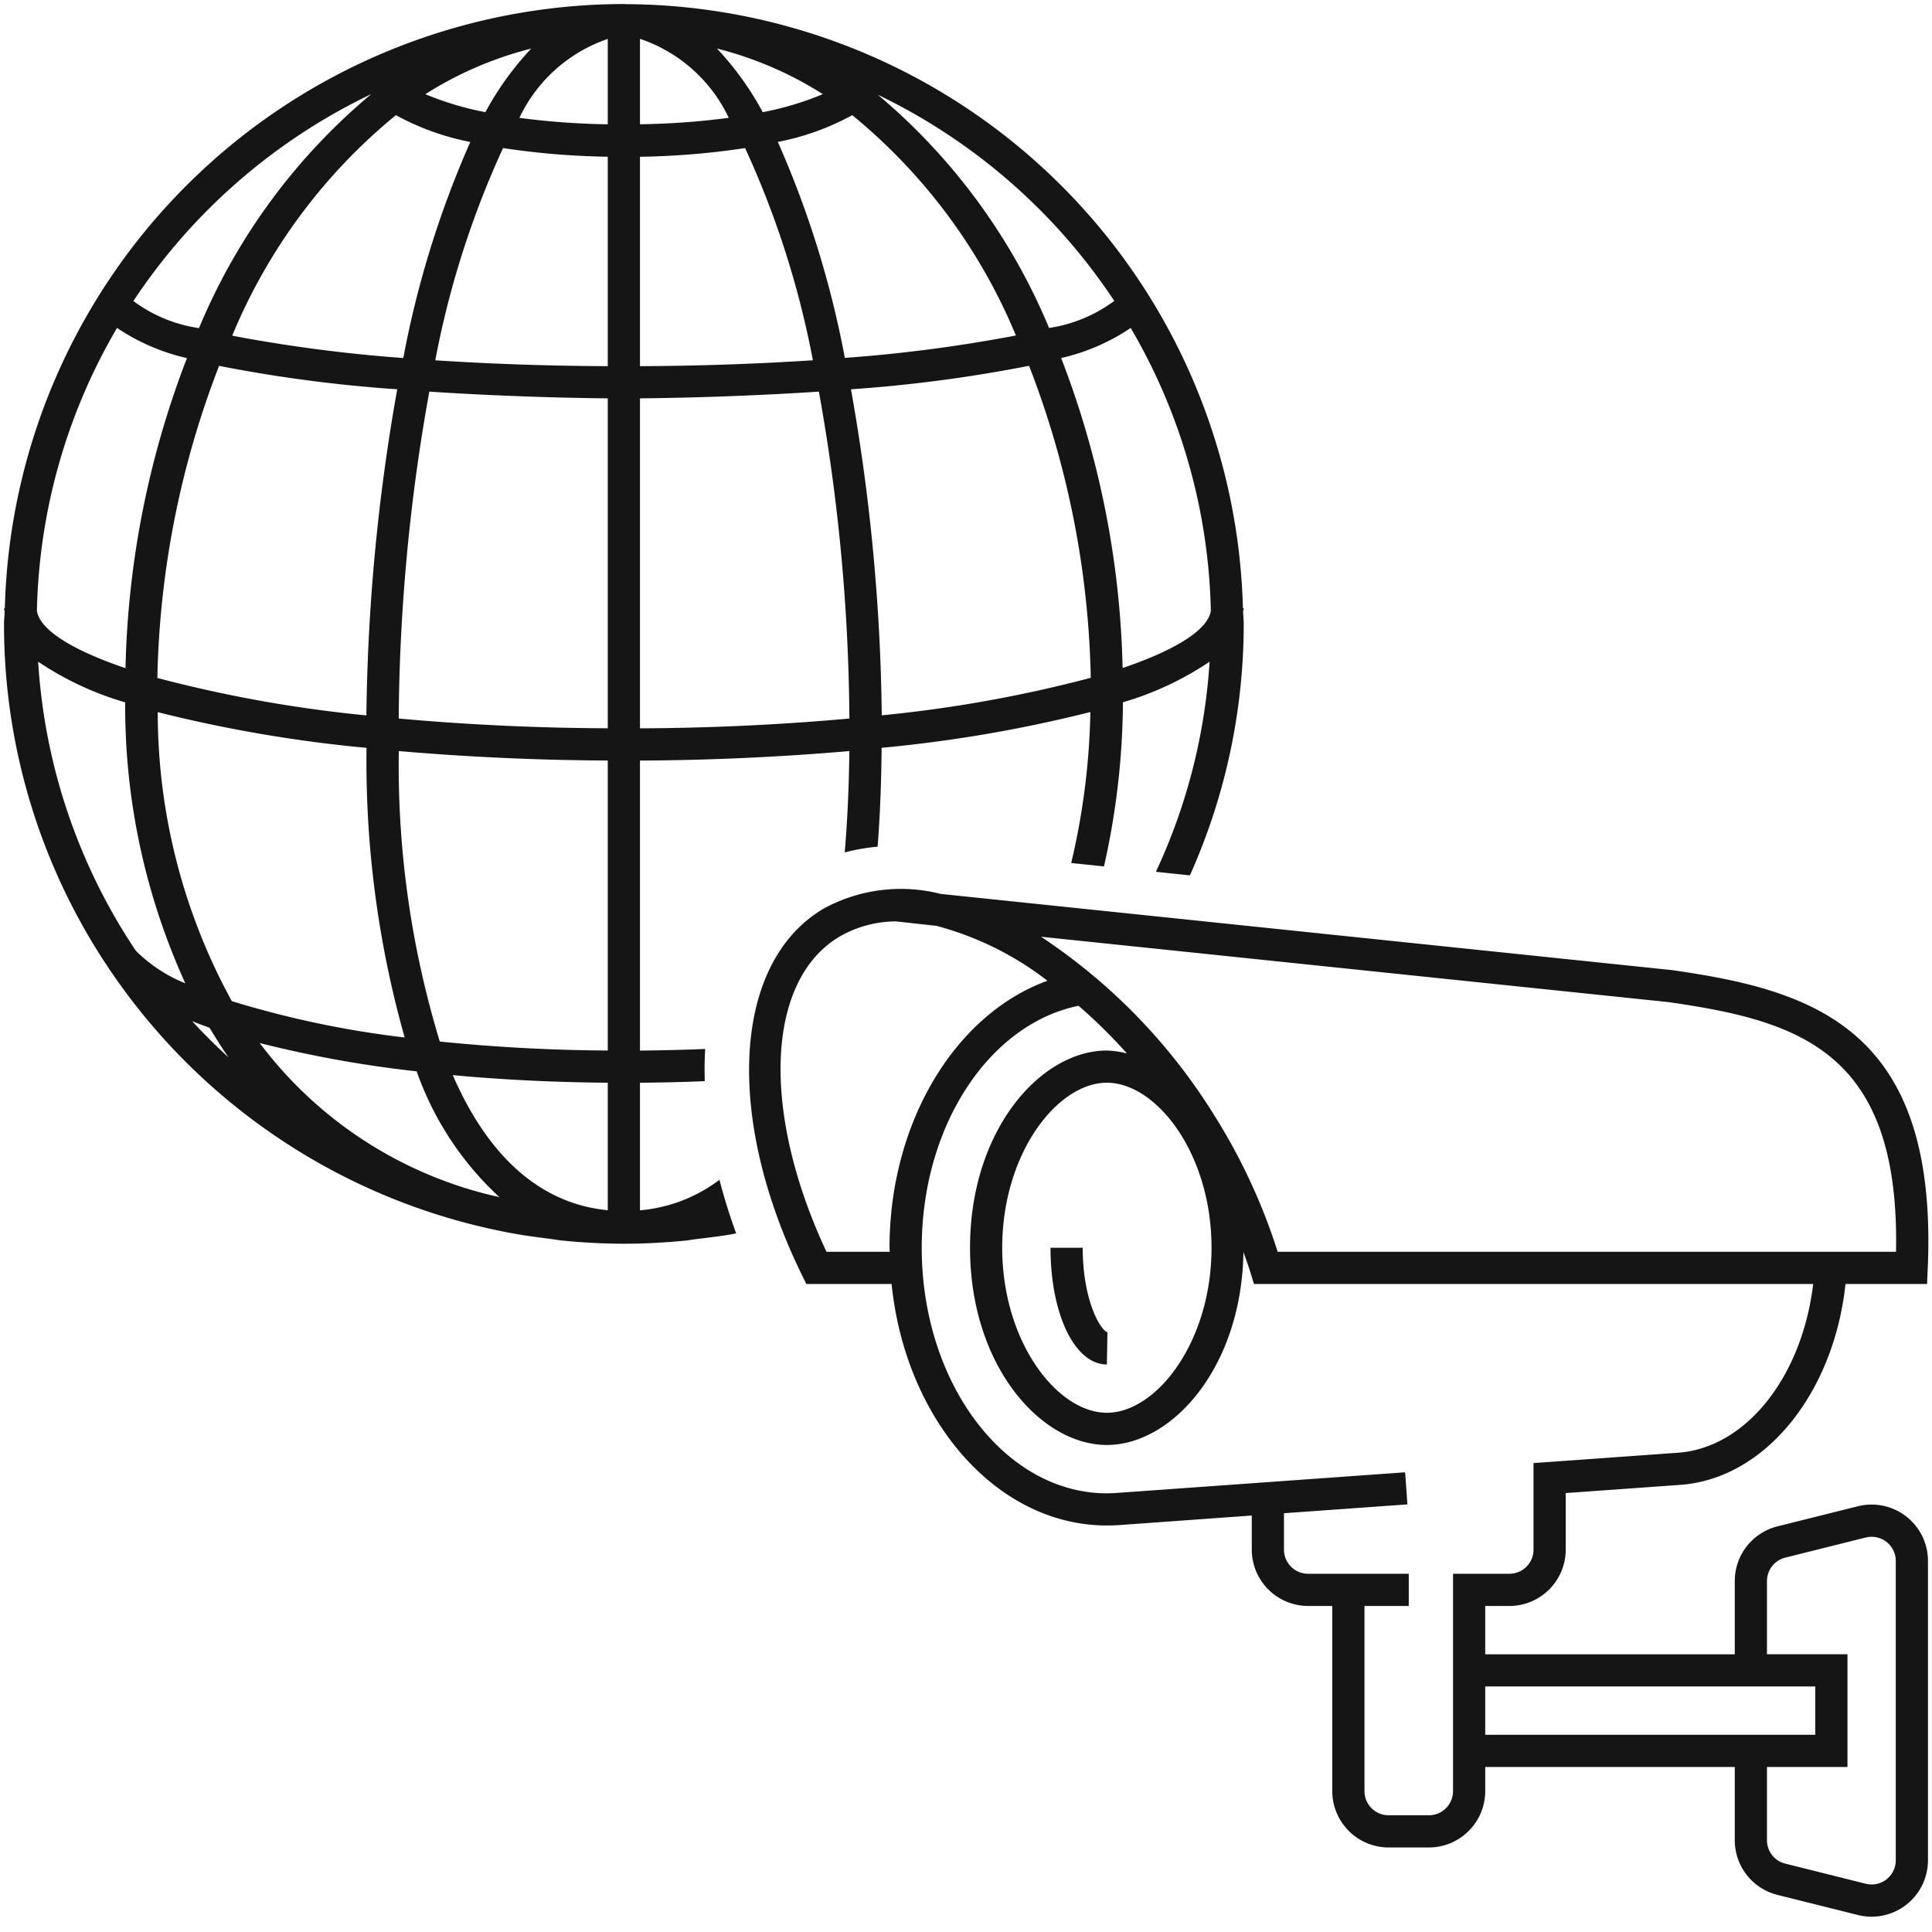
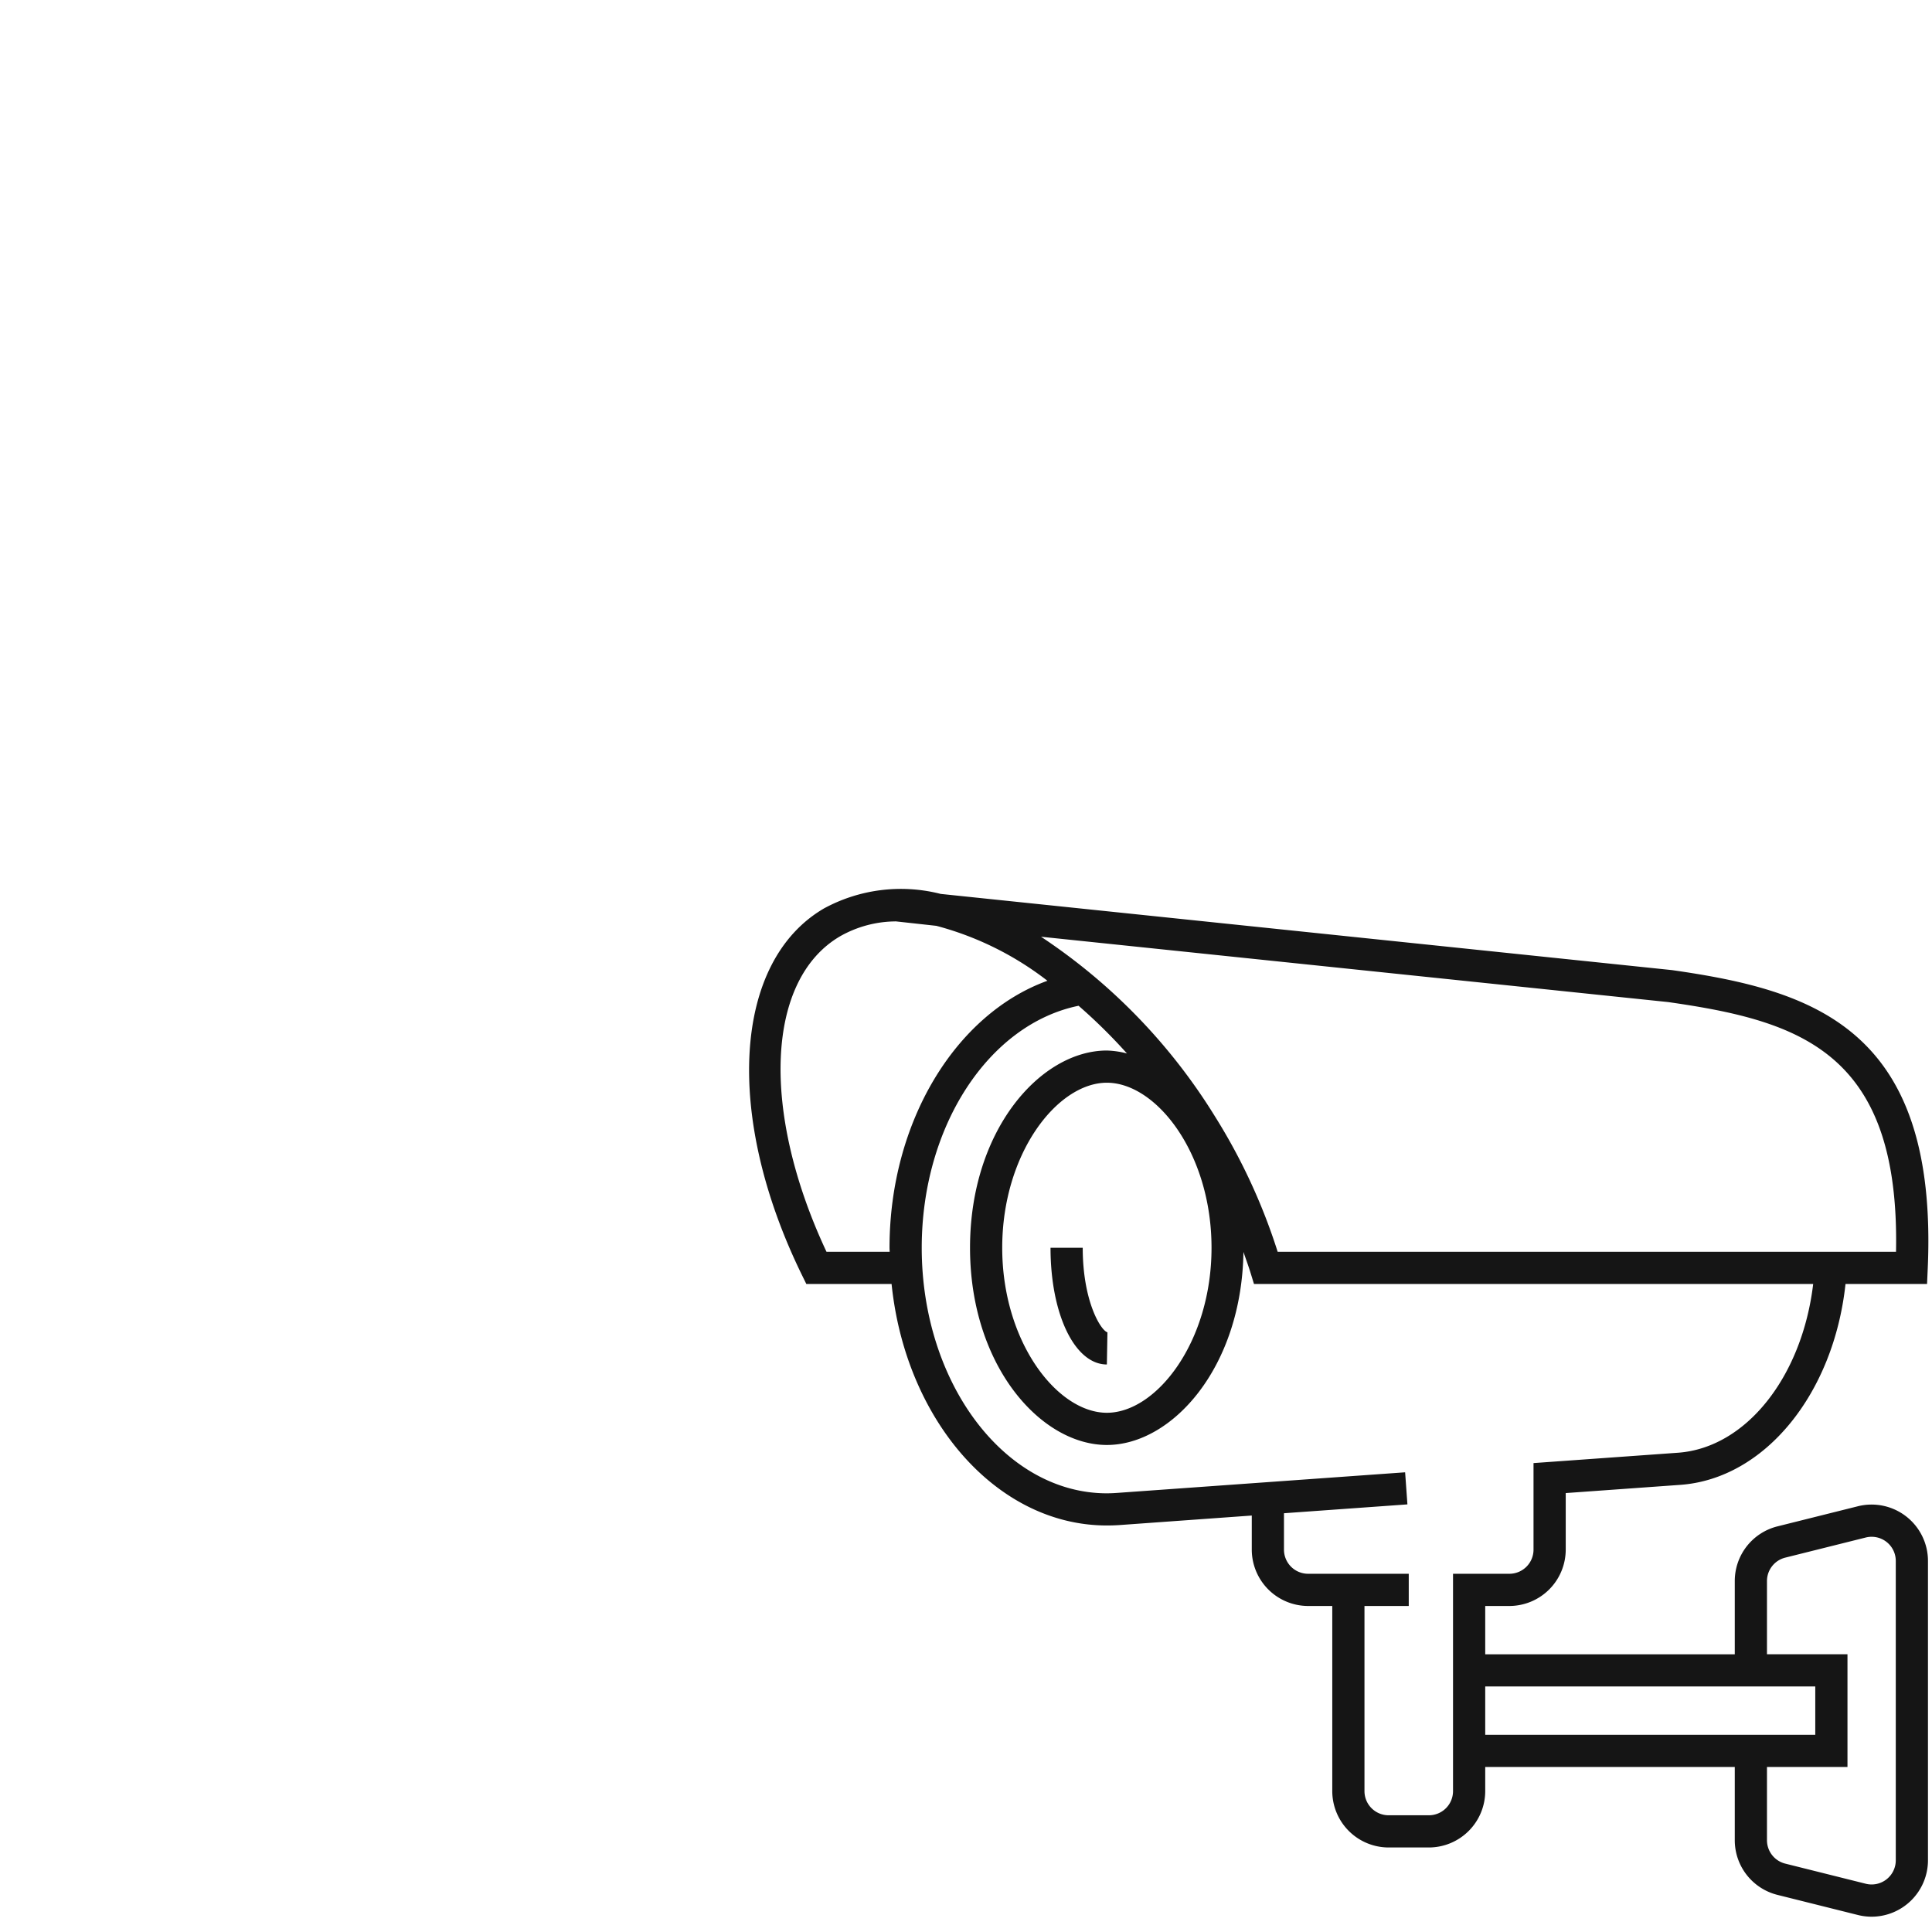
<svg xmlns="http://www.w3.org/2000/svg" id="icon-ui-svg" class="icon-ui-svg" viewBox="0 0 48 48" aria-hidden="true" width="48" height="48">
-   <path d="M17.875 29.312a3.818 3.818 0 0 1-1.975.758V26.9q.818-.006 1.61-.039-.013-.41.01-.8-.787.033-1.62.04v-7.205a63.815 63.815 0 0 0 5.202-.236q-.015 1.329-.115 2.518a4.862 4.862 0 0 1 .817-.142c.061-.775.092-1.6.1-2.457a34.153 34.153 0 0 0 5.186-.889 17.647 17.647 0 0 1-.476 3.751l.814.085a18.956 18.956 0 0 0 .471-4.078 7.75 7.75 0 0 0 2.153-1.008 14.472 14.472 0 0 1-1.334 5.22l.845.088A15.291 15.291 0 0 0 30.9 15.5c0-.104-.013-.204-.015-.308.002-.027.015-.052.015-.08h-.02A15.408 15.408 0 0 0 15.536.103L15.51.1h-.01A15.409 15.409 0 0 0 .12 15.113H.1c0 .027.013.052.015.08-.002.103-.015.203-.015.307a15.31 15.31 0 0 0 2.626 8.592l-.003.003.015.015a15.43 15.43 0 0 0 9.874 6.509c.323.064.657.11.995.152.127.016.253.04.382.052.49.048.993.077 1.511.077h.01c.52 0 1.024-.03 1.517-.077.096-.01.19-.028.286-.04.33-.039.66-.078.977-.139-.165-.45-.302-.894-.415-1.332zm-14.5-5.69A14.506 14.506 0 0 1 .948 16.44a7.769 7.769 0 0 0 2.162 1.01 16.592 16.592 0 0 0 1.495 6.981 3.709 3.709 0 0 1-1.23-.81zM2.908 8.147a5.131 5.131 0 0 0 1.737.75A22.747 22.747 0 0 0 3.118 16.6c-1.38-.466-2.138-.975-2.201-1.426a14.486 14.486 0 0 1 1.99-7.026zm18.082.746a24.364 24.364 0 0 0-1.665-5.367 6.342 6.342 0 0 0 1.849-.665 13.996 13.996 0 0 1 4.066 5.474 36.96 36.96 0 0 1-4.25.557zm4.577.195a22.64 22.64 0 0 1 1.533 7.752 32.762 32.762 0 0 1-5.193.932 48.973 48.973 0 0 0-.765-8.1 35.562 35.562 0 0 0 4.425-.584zm-14.64 16.79a23.532 23.532 0 0 1-1.019-7.218 63.81 63.81 0 0 0 5.192.235V26.1a44.048 44.048 0 0 1-4.174-.223zM15.1 26.9v3.168c-1.663-.16-2.966-1.32-3.851-3.357 1.216.114 2.51.178 3.85.189zm-5.194-9.048a47.3 47.3 0 0 1 .76-8.122c1.943.128 3.67.16 4.434.167v8.197a60.786 60.786 0 0 1-5.194-.242zm8.2-14.925a18.594 18.594 0 0 1-2.206.16V.965a3.768 3.768 0 0 1 2.206 1.963zm-.293-1.721a9.01 9.01 0 0 1 2.63 1.133 7.528 7.528 0 0 1-1.492.448 7.529 7.529 0 0 0-1.138-1.581zM15.1 3.894v5.203a70.434 70.434 0 0 1-4.286-.145 22.763 22.763 0 0 1 1.684-5.273 19.434 19.434 0 0 0 2.602.215zm-2.196-.966A3.781 3.781 0 0 1 15.1.967v2.121a18.594 18.594 0 0 1-2.196-.16zm2.996.967a19.444 19.444 0 0 0 2.612-.216 22.755 22.755 0 0 1 1.684 5.272 70.31 70.31 0 0 1-4.296.146zm-3.84-1.108a7.53 7.53 0 0 1-1.492-.447 9.01 9.01 0 0 1 2.63-1.133 7.531 7.531 0 0 0-1.139 1.58zm-2.223.074a6.34 6.34 0 0 0 1.848.666 24.37 24.37 0 0 0-1.665 5.368 37.257 37.257 0 0 1-4.251-.555A13.999 13.999 0 0 1 9.837 2.86zm.032 6.812a49 49 0 0 0-.766 8.101 32.828 32.828 0 0 1-5.193-.93A22.646 22.646 0 0 1 5.443 9.09a35.68 35.68 0 0 0 4.426.582zm-5.95 8.02a34.195 34.195 0 0 0 5.187.887 25.265 25.265 0 0 0 .948 7.196 24.242 24.242 0 0 1-4.295-.903 14.935 14.935 0 0 1-1.84-7.18zm6.433 8.924a7.75 7.75 0 0 0 2.055 3.125 10.181 10.181 0 0 1-5.954-3.828 28.666 28.666 0 0 0 3.899.703zM15.9 9.897a82.252 82.252 0 0 0 4.445-.167 47.264 47.264 0 0 1 .758 8.122 60.779 60.779 0 0 1-5.203.243zm11.991 6.7a22.74 22.74 0 0 0-1.527-7.702 5.113 5.113 0 0 0 1.728-.747 14.486 14.486 0 0 1 1.991 7.026c-.063.45-.818.957-2.192 1.423zm-.207-9.121a3.62 3.62 0 0 1-1.62.672 15.17 15.17 0 0 0-4.256-5.795 14.68 14.68 0 0 1 5.876 5.123zM9.224 2.338a15.153 15.153 0 0 0-4.28 5.814 3.597 3.597 0 0 1-1.63-.673 14.681 14.681 0 0 1 5.91-5.141zM4.775 25.372c.139.055.28.109.43.161.154.252.307.505.477.741q-.473-.431-.907-.902z" id="icon-ui-svg--base" fill="#151515" />
  <path d="M47.877 31.9l.017-.382c.264-5.973-2.847-6.915-6.353-7.416l-18.17-1.893a4 4 0 0 0-2.898.36c-2.257 1.315-2.489 5.145-.55 9.107l.11.224h2.118c.347 3.38 2.61 6 5.349 6q.154 0 .308-.01l3.292-.237v.848a1.402 1.402 0 0 0 1.4 1.399h.6v4.6a1.402 1.402 0 0 0 1.4 1.4h1a1.402 1.402 0 0 0 1.4-1.4v-.6h6.2v1.82a1.399 1.399 0 0 0 1.061 1.358l2 .5a1.414 1.414 0 0 0 .343.042 1.403 1.403 0 0 0 1.396-1.4v-7.44a1.401 1.401 0 0 0-1.739-1.358l-2 .5a1.399 1.399 0 0 0-1.061 1.359v1.82h-6.2V39.9h.6a1.402 1.402 0 0 0 1.4-1.4v-1.405l2.844-.204c2.107-.15 3.815-2.271 4.107-4.991zm-6.434-7.004c3.265.466 5.762 1.229 5.663 6.204H31.743a14.684 14.684 0 0 0-1.55-3.351 14.445 14.445 0 0 0-4.329-4.476zM30.1 31c0 2.347-1.372 4.1-2.6 4.1s-2.6-1.753-2.6-4.1 1.372-4.1 2.6-4.1 2.6 1.753 2.6 4.1zm-9.566.1c-1.637-3.491-1.504-6.765.341-7.84a2.827 2.827 0 0 1 1.388-.368l1 .11a7.733 7.733 0 0 1 2.76 1.365c-2.285.827-3.923 3.51-3.923 6.633 0 .034.003.066.004.1zM43.9 39.28a.599.599 0 0 1 .454-.581l2-.5a.6.6 0 0 1 .746.582v7.438a.6.6 0 0 1-.746.582l-2-.5a.599.599 0 0 1-.454-.582V43.9h2V41.1h-2zm1.2 2.62v1.2h-8.2v-1.2zm-3.413-5.807l-3.587.257v2.15a.6.6 0 0 1-.6.6h-1.4v5.4a.6.6 0 0 1-.6.6h-1a.6.6 0 0 1-.6-.6v-4.6H35v-.8H32.5a.6.6 0 0 1-.6-.6v-.904l3.067-.22-.057-.797-7.158.512a3.925 3.925 0 0 1-.252.01c-2.536 0-4.6-2.737-4.6-6.101 0-3.019 1.666-5.554 3.897-6.012a13.555 13.555 0 0 1 1.202 1.185 2.199 2.199 0 0 0-.499-.073c-1.642 0-3.4 1.969-3.4 4.9s1.758 4.9 3.4 4.9c1.621 0 3.35-1.925 3.393-4.796.058.17.12.336.175.514l.087.282h13.893c-.274 2.296-1.66 4.071-3.36 4.193zm-14.173-2.991l-.014.798c-.798 0-1.4-1.247-1.4-2.9h.8c0 1.324.445 2.05.614 2.102z" id="icon-ui-svg--primary" fill="#151515" />
</svg>